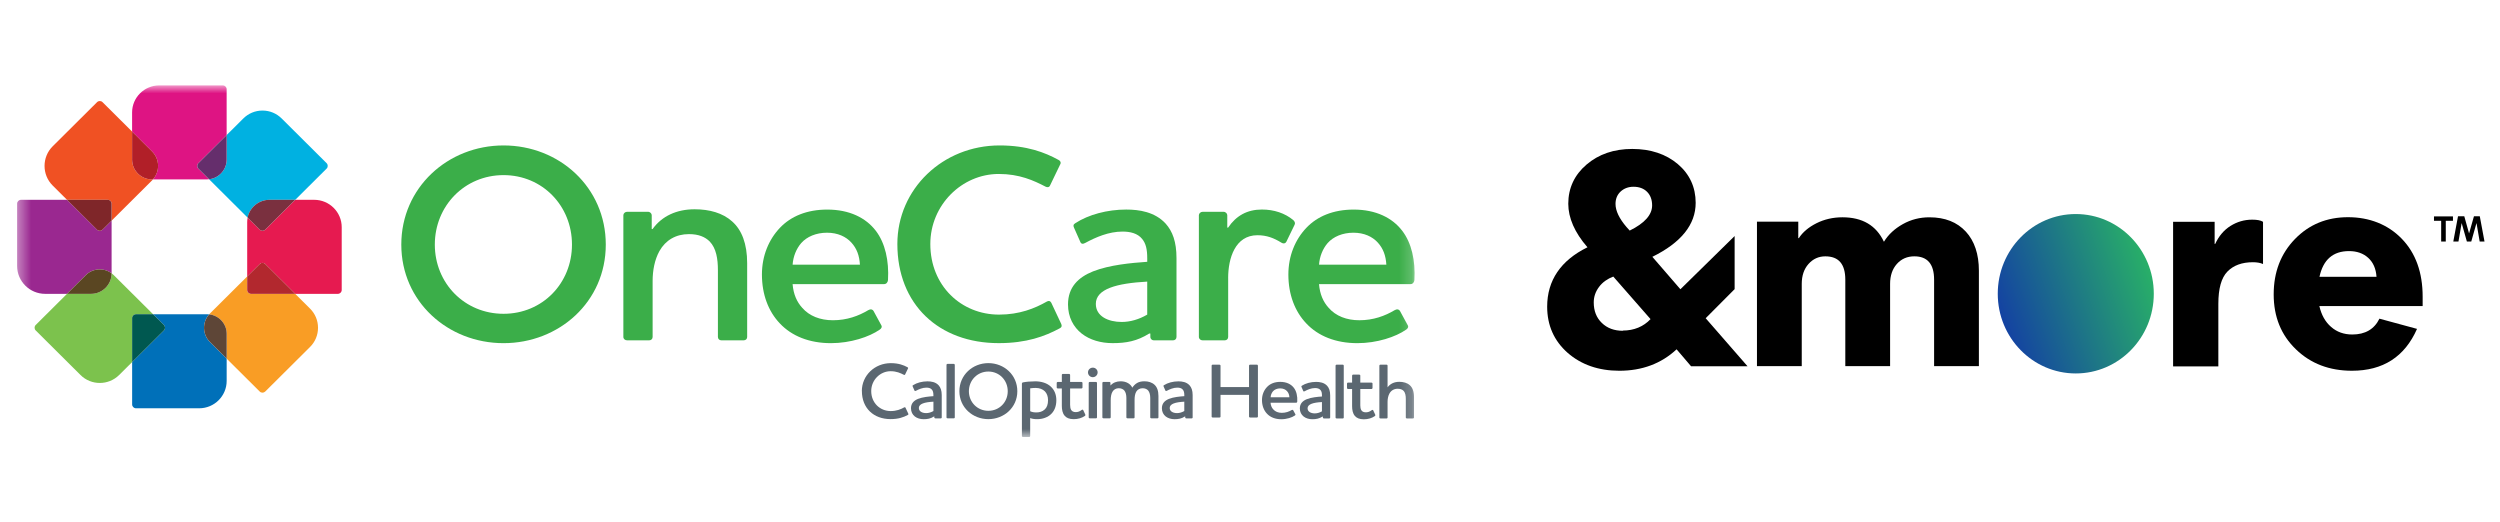
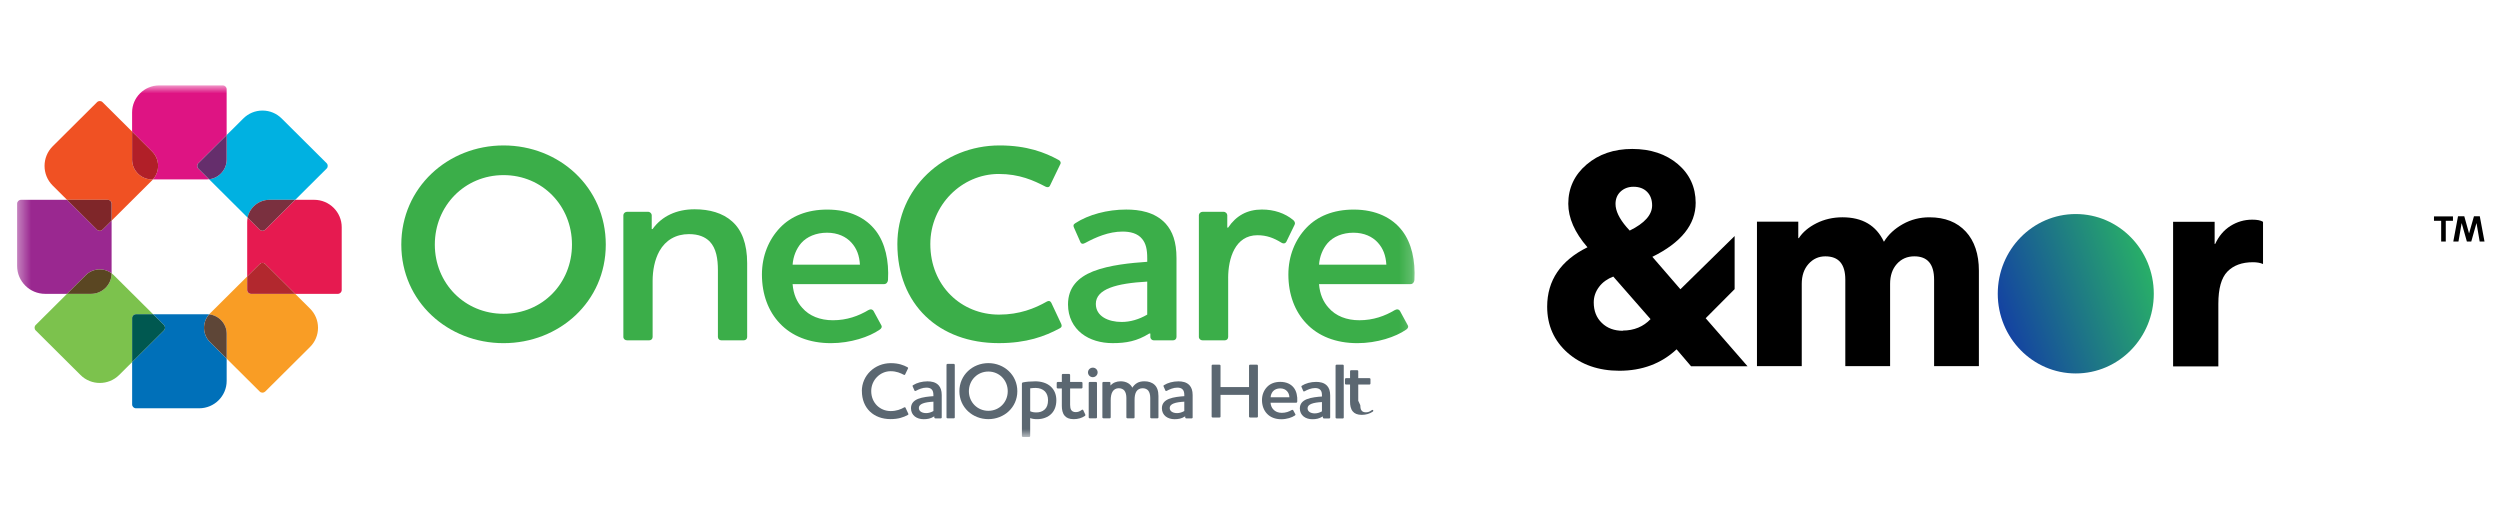
<svg xmlns="http://www.w3.org/2000/svg" fill="none" height="42" viewBox="0 0 201 42" width="201">
  <linearGradient id="a" gradientUnits="userSpaceOnUse" x1="160.62" x2="175.79" y1="30.025" y2="24.731">
    <stop offset="0" stop-color="#13a" />
    <stop offset="1" stop-color="#2bbe60" />
  </linearGradient>
  <clipPath id="b">
    <path d="m.796 0h200v42h-200z" />
  </clipPath>
  <mask id="c" height="30" maskUnits="userSpaceOnUse" width="113" x="1" y="6">
    <path d="m113.814 6.865h-112.441v28.268h112.441z" fill="#fff" />
  </mask>
  <g clip-path="url(#b)">
    <g mask="url(#c)">
      <path d="m40.485 27.59c-4.474 0-8.22-3.338-8.22-7.925s3.745-7.972 8.22-7.972c4.474 0 8.22 3.361 8.22 7.972 0 4.61-3.766 7.925-8.22 7.925zm0-13.511c-3.128 0-5.525 2.474-5.525 5.585 0 3.111 2.397 5.565 5.525 5.565s5.502-2.453 5.502-5.565c0-3.111-2.373-5.585-5.502-5.585z" fill="#3bae49" />
      <path d="m60.073 27.089c0 .16-.114.273-.275.273h-1.805c-.158 0-.273-.114-.273-.273v-5.358c0-.931-.137-1.772-.661-2.317-.366-.364-.89-.591-1.665-.591-1.05 0-1.873.477-2.376 1.362-.389.704-.547 1.568-.547 2.407v4.497c0 .16-.114.273-.275.273h-1.782c-.161 0-.296-.114-.296-.273v-9.788c0-.137.138-.273.296-.273h1.689c.161 0 .296.137.296.273v1.114h.068c.752-1.045 1.94-1.589 3.38-1.589 1.188 0 2.259.294 3.014.975.776.681 1.211 1.793 1.211 3.361v5.926z" fill="#3bae49" />
      <path d="m69.821 24.933c.205-.114.342-.046.41.067l.617 1.135c.091.137.023.273-.114.364-.846.591-2.353 1.091-3.927 1.091-1.735 0-3.151-.568-4.109-1.589-.913-.955-1.439-2.317-1.439-3.929 0-1.499.547-2.817 1.46-3.769.869-.908 2.147-1.453 3.79-1.453 1.782 0 3.105.658 3.904 1.703.752.978 1.074 2.407.981 3.973-.023.183-.138.317-.319.317h-7.351c.068.818.342 1.432.776 1.907.571.658 1.439.998 2.467.998 1.12 0 2.057-.341 2.853-.818m-.682-3.653c-.044-.728-.252-1.295-.685-1.772-.433-.477-1.097-.795-1.964-.795-.866 0-1.621.317-2.078.841-.389.454-.638 1.068-.685 1.726z" fill="#3bae49" />
      <path d="m72.148 19.618c0-4.427 3.652-7.925 8.22-7.925 2.192 0 3.652.568 4.726 1.158.184.09.228.25.137.385l-.799 1.659c-.07.181-.228.181-.366.114-.96-.5-2.101-1.022-3.766-1.022-2.967 0-5.502 2.497-5.502 5.632 0 3.361 2.488 5.676 5.525 5.676 1.642 0 2.877-.5 3.834-1.045.161-.09.275-.067.366.09l.799 1.703c.07.158.047.273-.137.364-1.188.635-2.648 1.181-4.887 1.181-4.817 0-8.15-3.111-8.15-7.972" fill="#3bae49" />
      <path d="m87.262 19.528c-.205.114-.342.09-.41-.09l-.503-1.135c-.068-.16-.068-.25.114-.364 1.05-.681 2.557-1.091 4.085-1.091 1.027 0 2.306.183 3.175 1.135.547.614.867 1.452.867 2.771v6.336c0 .16-.114.273-.275.273h-1.554c-.137 0-.273-.114-.273-.273v-.273h-.091c-.981.612-1.849.771-2.944.771-.936 0-1.826-.25-2.488-.771-.661-.523-1.097-1.318-1.097-2.34 0-1.385.822-2.18 2.01-2.657 1.323-.521 3.061-.681 4.36-.771v-.273c0-.748-.114-1.205-.41-1.566-.366-.454-.96-.591-1.575-.591-1.118 0-2.145.454-2.991.908m4.975 5.771v-2.657c-2.467.137-4.132.591-4.132 1.793 0 .999 1.004 1.452 2.078 1.452.685 0 1.393-.204 2.054-.591" fill="#3bae49" />
      <path d="m98.745 22.366v4.724c0 .16-.114.273-.275.273h-1.782c-.161 0-.298-.114-.298-.273v-9.788c0-.137.138-.273.298-.273h1.689c.161 0 .296.137.296.273v.999h.068c.64-.955 1.53-1.455 2.716-1.455.983 0 1.849.296 2.513.841.137.114.182.273.114.387l-.661 1.362c-.068.137-.229.183-.41.067-.594-.364-1.165-.591-1.917-.591-1.782 0-2.353 1.839-2.353 3.452" fill="#3bae49" />
      <path d="m112.147 24.933c.205-.114.342-.046.41.067l.617 1.135c.091.137.023.273-.114.364-.846.591-2.353 1.091-3.927 1.091-1.736 0-3.152-.568-4.109-1.589-.913-.955-1.439-2.317-1.439-3.929 0-1.499.547-2.817 1.46-3.769.869-.908 2.147-1.453 3.789-1.453 1.782 0 3.105.658 3.904 1.703.753.978 1.074 2.407.981 3.973-.024.183-.138.317-.319.317h-7.351c.067.818.342 1.432.775 1.907.571.658 1.44.998 2.467.998 1.12 0 2.057-.341 2.853-.818m-.682-3.653c-.044-.728-.252-1.295-.685-1.772-.433-.477-1.097-.795-1.963-.795-.867 0-1.622.317-2.078.841-.389.454-.638 1.068-.685 1.726z" fill="#3bae49" />
      <g fill="#5b6771">
        <path d="m69.292 31.442c0-1.253 1.034-2.245 2.329-2.245.622 0 1.034.16 1.339.327.051.025.065.072.04.109l-.226.47c-.021.051-.065.051-.102.032-.273-.141-.596-.29-1.067-.29-.841 0-1.558.709-1.558 1.596 0 .952.706 1.608 1.565 1.608.466 0 .815-.141 1.085-.296.047-.025.079-.019.105.025l.226.482c.019.044.014.076-.04.102-.335.181-.75.334-1.384.334-1.365 0-2.308-.883-2.308-2.259" />
        <path d="m73.638 31.417c-.058.032-.098.025-.117-.025l-.142-.322c-.019-.044-.019-.072.033-.102.298-.192.724-.308 1.158-.308.291 0 .654.051.899.322.154.174.247.412.247.785v1.795c0 .044-.033.076-.079.076h-.44c-.037 0-.077-.033-.077-.076v-.076h-.026c-.277.174-.524.218-.834.218-.266 0-.517-.072-.706-.218-.189-.148-.31-.373-.31-.663 0-.392.233-.616.568-.753.375-.148.866-.192 1.234-.218v-.076c0-.211-.033-.341-.116-.443-.102-.13-.27-.167-.445-.167-.317 0-.608.13-.848.257m1.411 1.626v-.753c-.699.039-1.172.167-1.172.507 0 .283.284.412.589.412.196 0 .394-.058.582-.167z" />
        <path d="m76.182 29.256h.503c.047 0 .079.039.079.083v4.219c0 .044-.033.076-.079.076h-.503c-.044 0-.084-.032-.084-.076v-4.219c0-.044.04-.083.084-.083z" />
        <path d="m79.464 33.699c-1.267 0-2.329-.945-2.329-2.245 0-1.3 1.06-2.259 2.329-2.259s2.329.952 2.329 2.259-1.067 2.245-2.329 2.245zm0-3.827c-.885 0-1.565.702-1.565 1.582s.68 1.575 1.565 1.575 1.558-.695 1.558-1.575-.673-1.582-1.558-1.582z" />
        <path d="m83.204 30.657c.524 0 .983.141 1.293.438.266.25.433.612.433 1.08 0 .468-.142.811-.363 1.056-.305.334-.757.47-1.172.47-.226 0-.394-.021-.568-.09v1.448c0 .039-.033.076-.077.076h-.505c-.044 0-.084-.037-.084-.076v-4.219c0-.044.026-.083.091-.097.247-.051.608-.083.95-.083m-.375 2.402c.149.072.298.097.503.097.226 0 .48-.058.673-.245.163-.148.259-.399.259-.739 0-.303-.091-.54-.252-.709-.182-.181-.44-.276-.743-.276-.142 0-.305.012-.44.032z" />
        <path d="m86.037 32.547c0 .167.026.303.077.399.072.123.189.188.382.188.149 0 .305-.044.473-.174.051-.037.096-.033.123.014l.168.361c.019.037.007.076-.033.102-.233.167-.557.264-.899.264-.363 0-.596-.109-.736-.283-.168-.199-.221-.489-.221-.785v-1.402h-.328c-.044 0-.084-.039-.084-.079v-.366c0-.039.04-.076.084-.076h.328v-.572c0-.037.04-.076.084-.076h.505c.037 0 .077.039.077.076v.572h.918c.037 0 .077.037.077.076v.366c0 .039-.04.079-.077.079h-.918v1.318z" />
        <path d="m87.474 29.939c0-.211.175-.38.389-.38.214 0 .387.167.387.38s-.175.387-.387.387c-.212 0-.389-.167-.389-.387zm.142.769h.503c.047 0 .079.039.079.076v2.773c0 .044-.033.076-.079.076h-.503c-.044 0-.084-.033-.084-.076v-2.773c0-.037.04-.076.084-.076z" />
        <path d="m89.297 33.557c0 .044-.033.076-.077.076h-.505c-.044 0-.084-.033-.084-.076v-2.773c0-.039.04-.079.084-.079h.48c.044 0 .084.039.084.079v.199h.019c.189-.218.48-.327.797-.327.219 0 .426.044.608.153.149.09.266.213.335.361.084-.13.207-.276.387-.38.168-.097.368-.134.589-.134.305 0 .601.083.815.283.193.181.31.47.31.894v1.724c0 .044-.033.076-.077.076h-.498c-.044 0-.084-.033-.084-.076v-1.557c0-.25-.051-.463-.168-.605-.098-.109-.247-.181-.452-.181s-.394.097-.498.264c-.102.167-.142.398-.142.676v1.402c0 .044-.033.076-.077.076h-.498c-.044 0-.084-.033-.084-.076v-1.557c0-.25-.051-.463-.168-.605-.098-.109-.247-.181-.452-.181-.205 0-.394.102-.498.283-.098.167-.142.399-.142.681v1.376z" />
        <path d="m93.811 31.417c-.058.032-.098.025-.117-.025l-.142-.322c-.019-.044-.019-.072.033-.102.298-.192.724-.308 1.158-.308.291 0 .654.051.899.322.154.174.247.412.247.785v1.795c0 .044-.033.076-.079.076h-.44c-.037 0-.077-.033-.077-.076v-.076h-.026c-.277.174-.524.218-.834.218-.266 0-.517-.072-.706-.218-.189-.148-.31-.373-.31-.663 0-.392.233-.616.568-.753.375-.148.867-.192 1.234-.218v-.076c0-.211-.033-.341-.117-.443-.102-.13-.27-.167-.445-.167-.317 0-.608.13-.848.257m1.409 1.626v-.753c-.699.039-1.172.167-1.172.507 0 .283.284.412.589.412.196 0 .394-.058.582-.167z" />
        <path d="m101.06 29.32c.044 0 .077.037.077.081v4.093c0 .044-.033.074-.077.074h-.555c-.044 0-.083-.03-.083-.074v-1.747h-2.292v1.747c0 .044-.037.074-.077.074h-.561c-.037 0-.077-.03-.077-.074v-4.093c0-.044.037-.081.077-.081h.561c.037 0 .077.037.077.081v1.721h2.292v-1.721c0-.044.037-.081.083-.081z" />
        <path d="m103.859 32.967c.059-.032.096-.014.115.018l.172.317c.026.037.007.076-.033.102-.235.164-.657.303-1.099.303-.485 0-.881-.16-1.148-.445-.254-.266-.403-.649-.403-1.098 0-.419.153-.788.41-1.054.242-.255.601-.408 1.059-.408.499 0 .869.183 1.093.477.212.273.3.674.275 1.112-.007.051-.038.088-.091.088h-2.057c.019.229.096.401.217.533.16.185.403.28.689.28.312 0 .575-.095.799-.229m-.189-1.019c-.011-.204-.069-.361-.191-.496-.121-.134-.307-.222-.549-.222-.243 0-.454.088-.58.234-.11.127-.18.299-.191.482h1.514z" />
        <path d="m104.894 31.454c-.059.033-.096.025-.115-.025l-.139-.317c-.019-.044-.019-.07.032-.102.294-.19.715-.306 1.144-.306.289 0 .645.051.887.317.154.171.243.405.243.774v1.772c0 .044-.033.076-.077.076h-.434c-.037 0-.076-.033-.076-.076v-.076h-.026c-.275.171-.517.215-.822.215-.261 0-.51-.07-.697-.215-.186-.146-.307-.368-.307-.653 0-.387.23-.609.561-.744.371-.146.855-.19 1.218-.215v-.076c0-.211-.032-.336-.114-.438-.102-.127-.268-.165-.44-.165-.312 0-.601.127-.836.255m1.388 1.615v-.744c-.689.037-1.155.165-1.155.503 0 .28.282.408.58.408.191 0 .389-.058.575-.164" />
        <path d="m107.463 29.32h.498c.044 0 .077.037.077.083v4.165c0 .044-.033.076-.077.076h-.498c-.045 0-.084-.032-.084-.076v-4.165c0-.044.037-.083.084-.083z" />
-         <path d="m109.366 32.573c0 .165.025.299.076.394.07.12.184.183.378.183.147 0 .3-.044.466-.171.051-.037.095-.032.121.012l.165.357c.019.037.007.076-.032.102-.231.165-.55.262-.888.262-.359 0-.587-.109-.727-.28-.165-.197-.216-.482-.216-.774v-1.385h-.326c-.045 0-.084-.037-.084-.076v-.361c0-.037.037-.076.084-.076h.326v-.565c0-.037.037-.076.084-.076h.498c.037 0 .077.037.077.076v.565h.906c.037 0 .077.037.077.076v.361c0 .037-.037.076-.077.076h-.906v1.302z" />
-         <path d="m111.56 31.143c.212-.292.542-.445.945-.445.331 0 .632.083.843.273.217.19.338.503.338.941v1.656c0 .044-.037.076-.077.076h-.498c-.044 0-.084-.032-.084-.076v-1.499c0-.26-.037-.496-.184-.649-.102-.102-.249-.165-.466-.165-.293 0-.524.134-.664.38-.109.197-.153.438-.153.674v1.258c0 .044-.033.076-.077.076h-.499c-.044 0-.083-.032-.083-.076v-4.165c0-.044.037-.083.083-.083h.499c.044 0 .077.037.077.083z" />
+         <path d="m109.366 32.573c0 .165.025.299.076.394.07.12.184.183.378.183.147 0 .3-.044.466-.171.051-.037.095-.032.121.012c.019.037.007.076-.032.102-.231.165-.55.262-.888.262-.359 0-.587-.109-.727-.28-.165-.197-.216-.482-.216-.774v-1.385h-.326c-.045 0-.084-.037-.084-.076v-.361c0-.037.037-.076.084-.076h.326v-.565c0-.037.037-.076.084-.076h.498c.037 0 .077.037.077.076v.565h.906c.037 0 .077.037.077.076v.361c0 .037-.037.076-.077.076h-.906v1.302z" />
      </g>
      <path d="m12.297 14.424h4.323c.063 0 .126-.005.186-.012l-.86-.855c-.121-.12-.121-.317 0-.438l2.276-2.263v-3.681c0-.171-.14-.31-.312-.31h-5.103c-1.206 0-2.187.975-2.187 2.175v1.541l1.607 1.599c.62.616.64 1.601.068 2.245" fill="#de1483" />
      <path d="m16.816 25.275c-.058-.007-.116-.009-.175-.009h-4.335l.871.866c.121.12.121.317 0 .438l-2.553 2.541v3.405c0 .172.14.31.31.31h5.08c1.218 0 2.21-.987 2.21-2.199v-1.793l-1.344-1.337c-.613-.609-.631-1.587-.065-2.222" fill="#0070b9" />
      <path d="m25.261 16.064h-1.523l-2.415 2.402c-.06.06-.14.09-.219.09s-.161-.03-.219-.09l-.974-.968c-.023.116-.037.236-.037.359v4.372l1.011-1.005c.058-.058.137-.09.219-.09s.161.032.219.09l2.415 2.402h3.424c.172 0 .312-.139.312-.31v-5.05c0-1.214-.992-2.201-2.213-2.201z" fill="#e61a50" />
      <path d="m8.973 21.977v-4.237l-.731.728c-.058.058-.137.09-.219.09s-.161-.032-.219-.09l-2.415-2.402h-3.703c-.172 0-.312.139-.312.31v5.002c0 1.239 1.013 2.247 2.259 2.247h1.754l1.512-1.504c.566-.563 1.453-.609 2.075-.146" fill="#9a2890" />
      <path d="m16.809 14.413 3.1 3.083c.168-.816.894-1.432 1.766-1.432h2.064l2.52-2.507c.121-.12.121-.317 0-.438l-3.615-3.595c-.412-.408-.957-.635-1.54-.635s-1.127.225-1.54.635l-1.339 1.332v1.974c0 .816-.62 1.49-1.416 1.582z" fill="#00b1e1" />
      <path d="m15.949 13.558.859.855c.797-.093 1.416-.767 1.416-1.582v-1.974l-2.276 2.263c-.121.12-.121.317 0 .438z" fill="#652e6c" />
      <path d="m19.909 17.498.974.968c.061.06.14.09.219.09s.161-.03.219-.09l2.415-2.402h-2.064c-.869 0-1.598.616-1.766 1.432" fill="#7a303f" />
      <path d="m10.935 25.264h1.372l-3.161-3.144c-.054-.053-.112-.102-.172-.146v.005c0 .906-.741 1.643-1.651 1.643h-1.933l-2.52 2.507c-.121.12-.121.317 0 .438l3.603 3.584c.426.426.99.639 1.551.639.561 0 1.125-.213 1.554-.639l1.048-1.042v-3.535c0-.172.14-.31.312-.31" fill="#7cc24d" />
      <path d="m13.178 26.13-.871-.866h-1.372c-.172 0-.312.139-.312.31v3.535l2.555-2.541c.121-.12.121-.317 0-.438z" fill="#005850" />
      <path d="m8.973 21.981v-.005c-.622-.466-1.509-.417-2.075.146l-1.512 1.504h1.933c.911 0 1.654-.737 1.654-1.645z" fill="#5a4622" />
      <path d="m19.872 23.316v-1.087l-2.991 2.975c-.023.023-.044.049-.065.072.79.086 1.407.755 1.407 1.564v1.995l2.66 2.646c.058.058.138.09.219.09s.161-.032.221-.09l3.603-3.584c.415-.412.643-.959.643-1.543s-.228-1.131-.643-1.543l-1.19-1.184h-3.554c-.172 0-.312-.139-.312-.31" fill="#f99d25" />
      <path d="m16.816 25.275c-.568.635-.547 1.612.065 2.222l1.344 1.337v-1.995c0-.808-.617-1.478-1.409-1.564z" fill="#5e4637" />
      <path d="m21.104 21.131c-.084 0-.161.033-.219.09l-1.011 1.005v1.089c0 .172.14.31.31.31h3.554l-2.415-2.402c-.058-.058-.137-.09-.219-.09" fill="#b2282e" />
      <path d="m8.973 16.375v1.365l3.256-3.239c.023-.023.044-.049.068-.074h-.072c-.883 0-1.603-.714-1.603-1.594v-2.252l-2.38-2.368c-.058-.058-.137-.09-.219-.09s-.161.032-.219.09l-3.566 3.547c-.876.871-.876 2.291 0 3.162l1.151 1.144h3.277c.172 0 .312.139.312.31" fill="#f05123" />
      <path d="m12.225 14.424h.072c.573-.644.55-1.629-.068-2.245l-1.607-1.599v2.252c0 .878.717 1.594 1.603 1.594" fill="#b11f28" />
      <path d="m8.023 18.557c.084 0 .161-.032.219-.09l.731-.728v-1.365c0-.171-.14-.31-.312-.31h-3.277l2.415 2.402c.058.058.137.09.219.09" fill="#7f2629" />
    </g>
    <path d="m174.717 29.448v-11.616h3.34v1.778h.045c.289-.623.695-1.11 1.227-1.444.533-.334 1.11-.505 1.751-.505.397 0 .686.054.867.172v3.394c-.226-.099-.497-.144-.813-.144-.884 0-1.561.253-2.048.749-.488.496-.731 1.363-.731 2.599v5.027h-3.629z" fill="#000" />
-     <path d="m191.306 25.621 3.023.821c-.992 2.247-2.734 3.366-5.234 3.366-1.805 0-3.313-.569-4.504-1.724-1.191-1.146-1.787-2.617-1.787-4.413 0-1.796.569-3.276 1.706-4.449s2.563-1.76 4.269-1.76 3.204.578 4.323 1.733c1.119 1.155 1.679 2.708 1.679 4.666v.749h-8.304c.163.704.47 1.264.939 1.67.46.406 1.029.614 1.706.614 1.038 0 1.769-.424 2.184-1.272zm-2.446-5.433c-1.282 0-2.076.686-2.374 2.067h4.585c-.045-.659-.27-1.164-.668-1.525-.397-.361-.911-.541-1.534-.541z" fill="#000" />
    <path d="m166.892 30.025c3.464 0 6.273-2.869 6.273-6.408 0-3.539-2.809-6.408-6.273-6.408s-6.272 2.869-6.272 6.408c0 3.539 2.808 6.408 6.272 6.408z" fill="url(#a)" />
    <g fill="#000">
      <path d="m135.105 23.256-2.256-2.608c2.31-1.137 3.483-2.59 3.483-4.341 0-1.254-.487-2.311-1.435-3.114-.947-.803-2.184-1.218-3.664-1.218s-2.698.424-3.673 1.254c-.975.83-1.471 1.895-1.471 3.15 0 1.137.514 2.32 1.543 3.502-2.148 1.056-3.24 2.663-3.24 4.774 0 1.498.55 2.744 1.643 3.709 1.092.957 2.491 1.444 4.16 1.444 1.832 0 3.376-.578 4.603-1.724l1.164 1.363h4.54l-3.366-3.863 2.328-2.338v-4.269l-4.35 4.269zm-4.621 3.339c-.695 0-1.264-.208-1.697-.632-.433-.415-.65-.966-.65-1.652 0-.451.145-.875.434-1.254.279-.37.668-.641 1.137-.821l2.996 3.421c-.568.605-1.335.92-2.229.92zm.551-8.051-.262-.289c-.587-.686-.885-1.309-.885-1.859 0-.406.136-.74.406-.993.271-.253.623-.388 1.038-.388.452 0 .822.135 1.092.406.271.271.407.641.407 1.092 0 .758-.605 1.435-1.796 2.022z" />
      <path d="m158.056 18.626c-.704-.767-1.678-1.155-2.933-1.155-.767 0-1.48.18-2.139.55-.659.37-1.164.839-1.516 1.417-.623-1.318-1.733-1.968-3.339-1.968-.75 0-1.454.162-2.085.478-.641.325-1.11.722-1.417 1.2h-.045v-1.327h-3.322v11.616h3.601v-6.616c0-.659.181-1.191.542-1.597.361-.406.812-.614 1.354-.614 1.074 0 1.606.623 1.606 1.877v6.949h3.601v-6.616c0-.659.181-1.191.542-1.597.361-.406.83-.614 1.408-.614 1.056 0 1.588.623 1.588 1.877v6.949h3.601v-7.672c0-1.327-.352-2.383-1.056-3.15z" />
      <path d="m195.692 17.399h1.526v.352h-.578v1.67h-.37v-1.67h-.578z" />
      <path d="m197.245 19.421.379-2.031h.505l.379 1.363h.009l.388-1.363h.47l.379 2.031h-.388l-.253-1.471h-.009l-.415 1.471h-.352l-.415-1.471h-.009l-.253 1.471h-.406z" />
    </g>
  </g>
</svg>